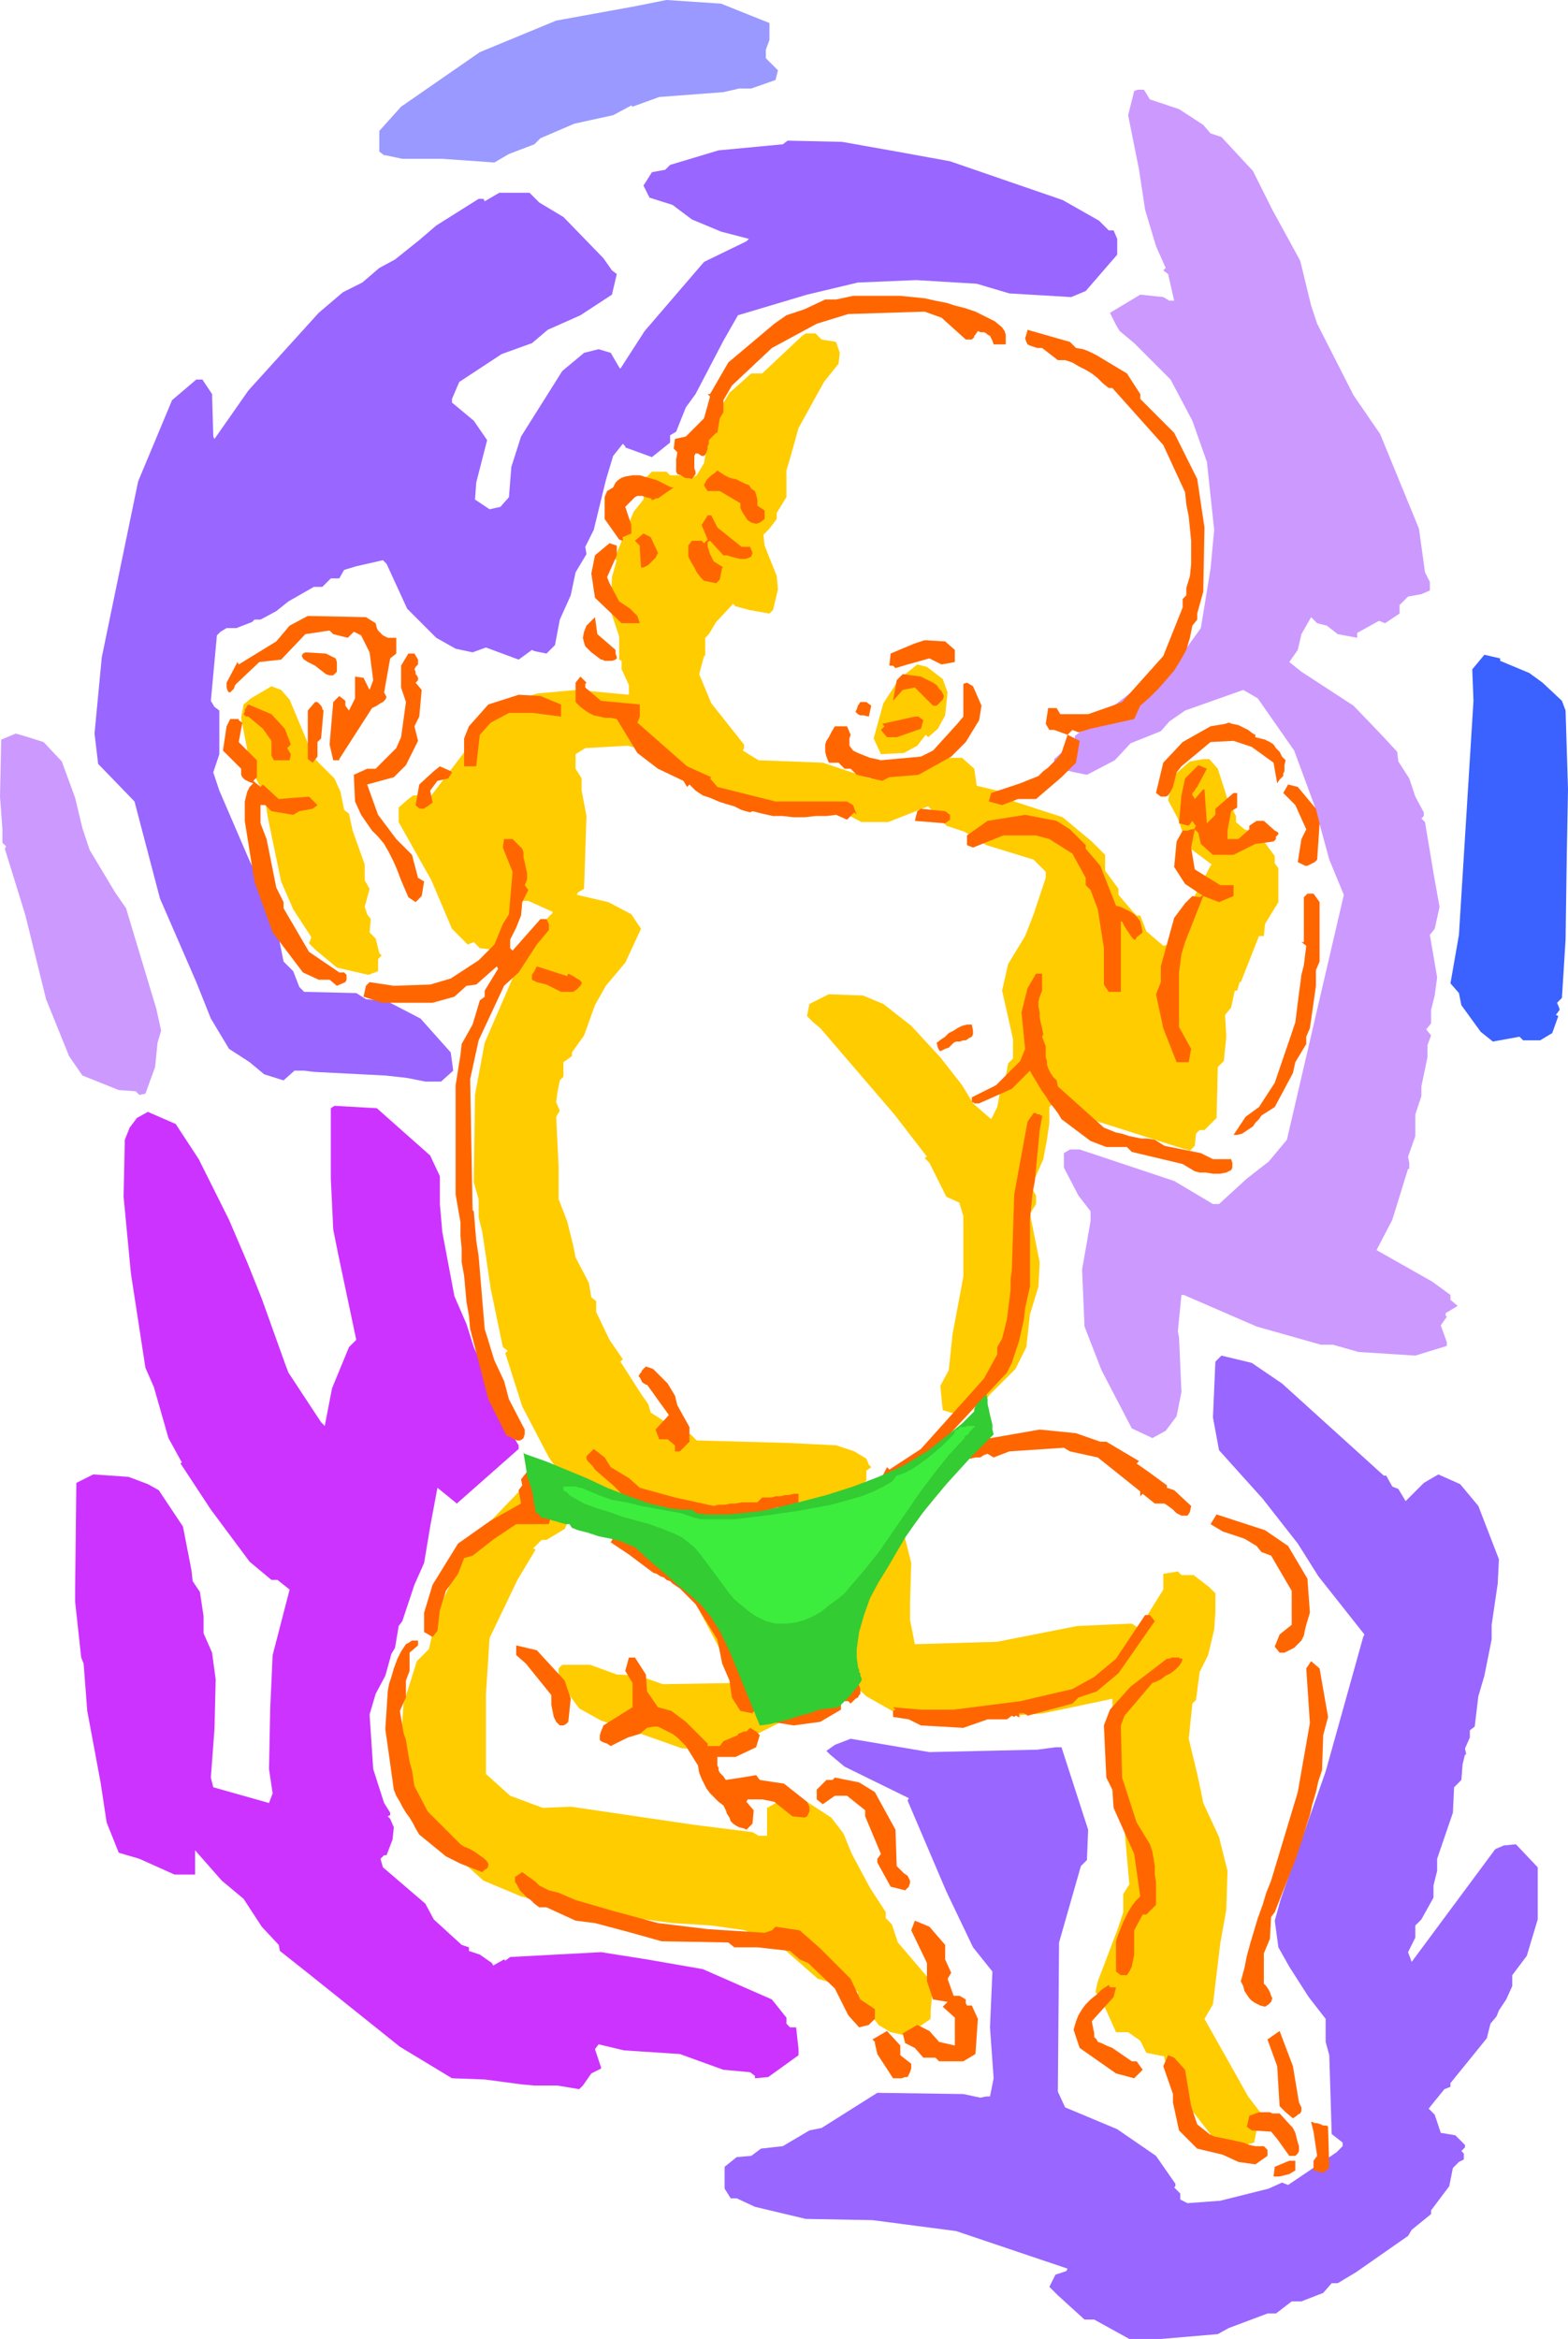
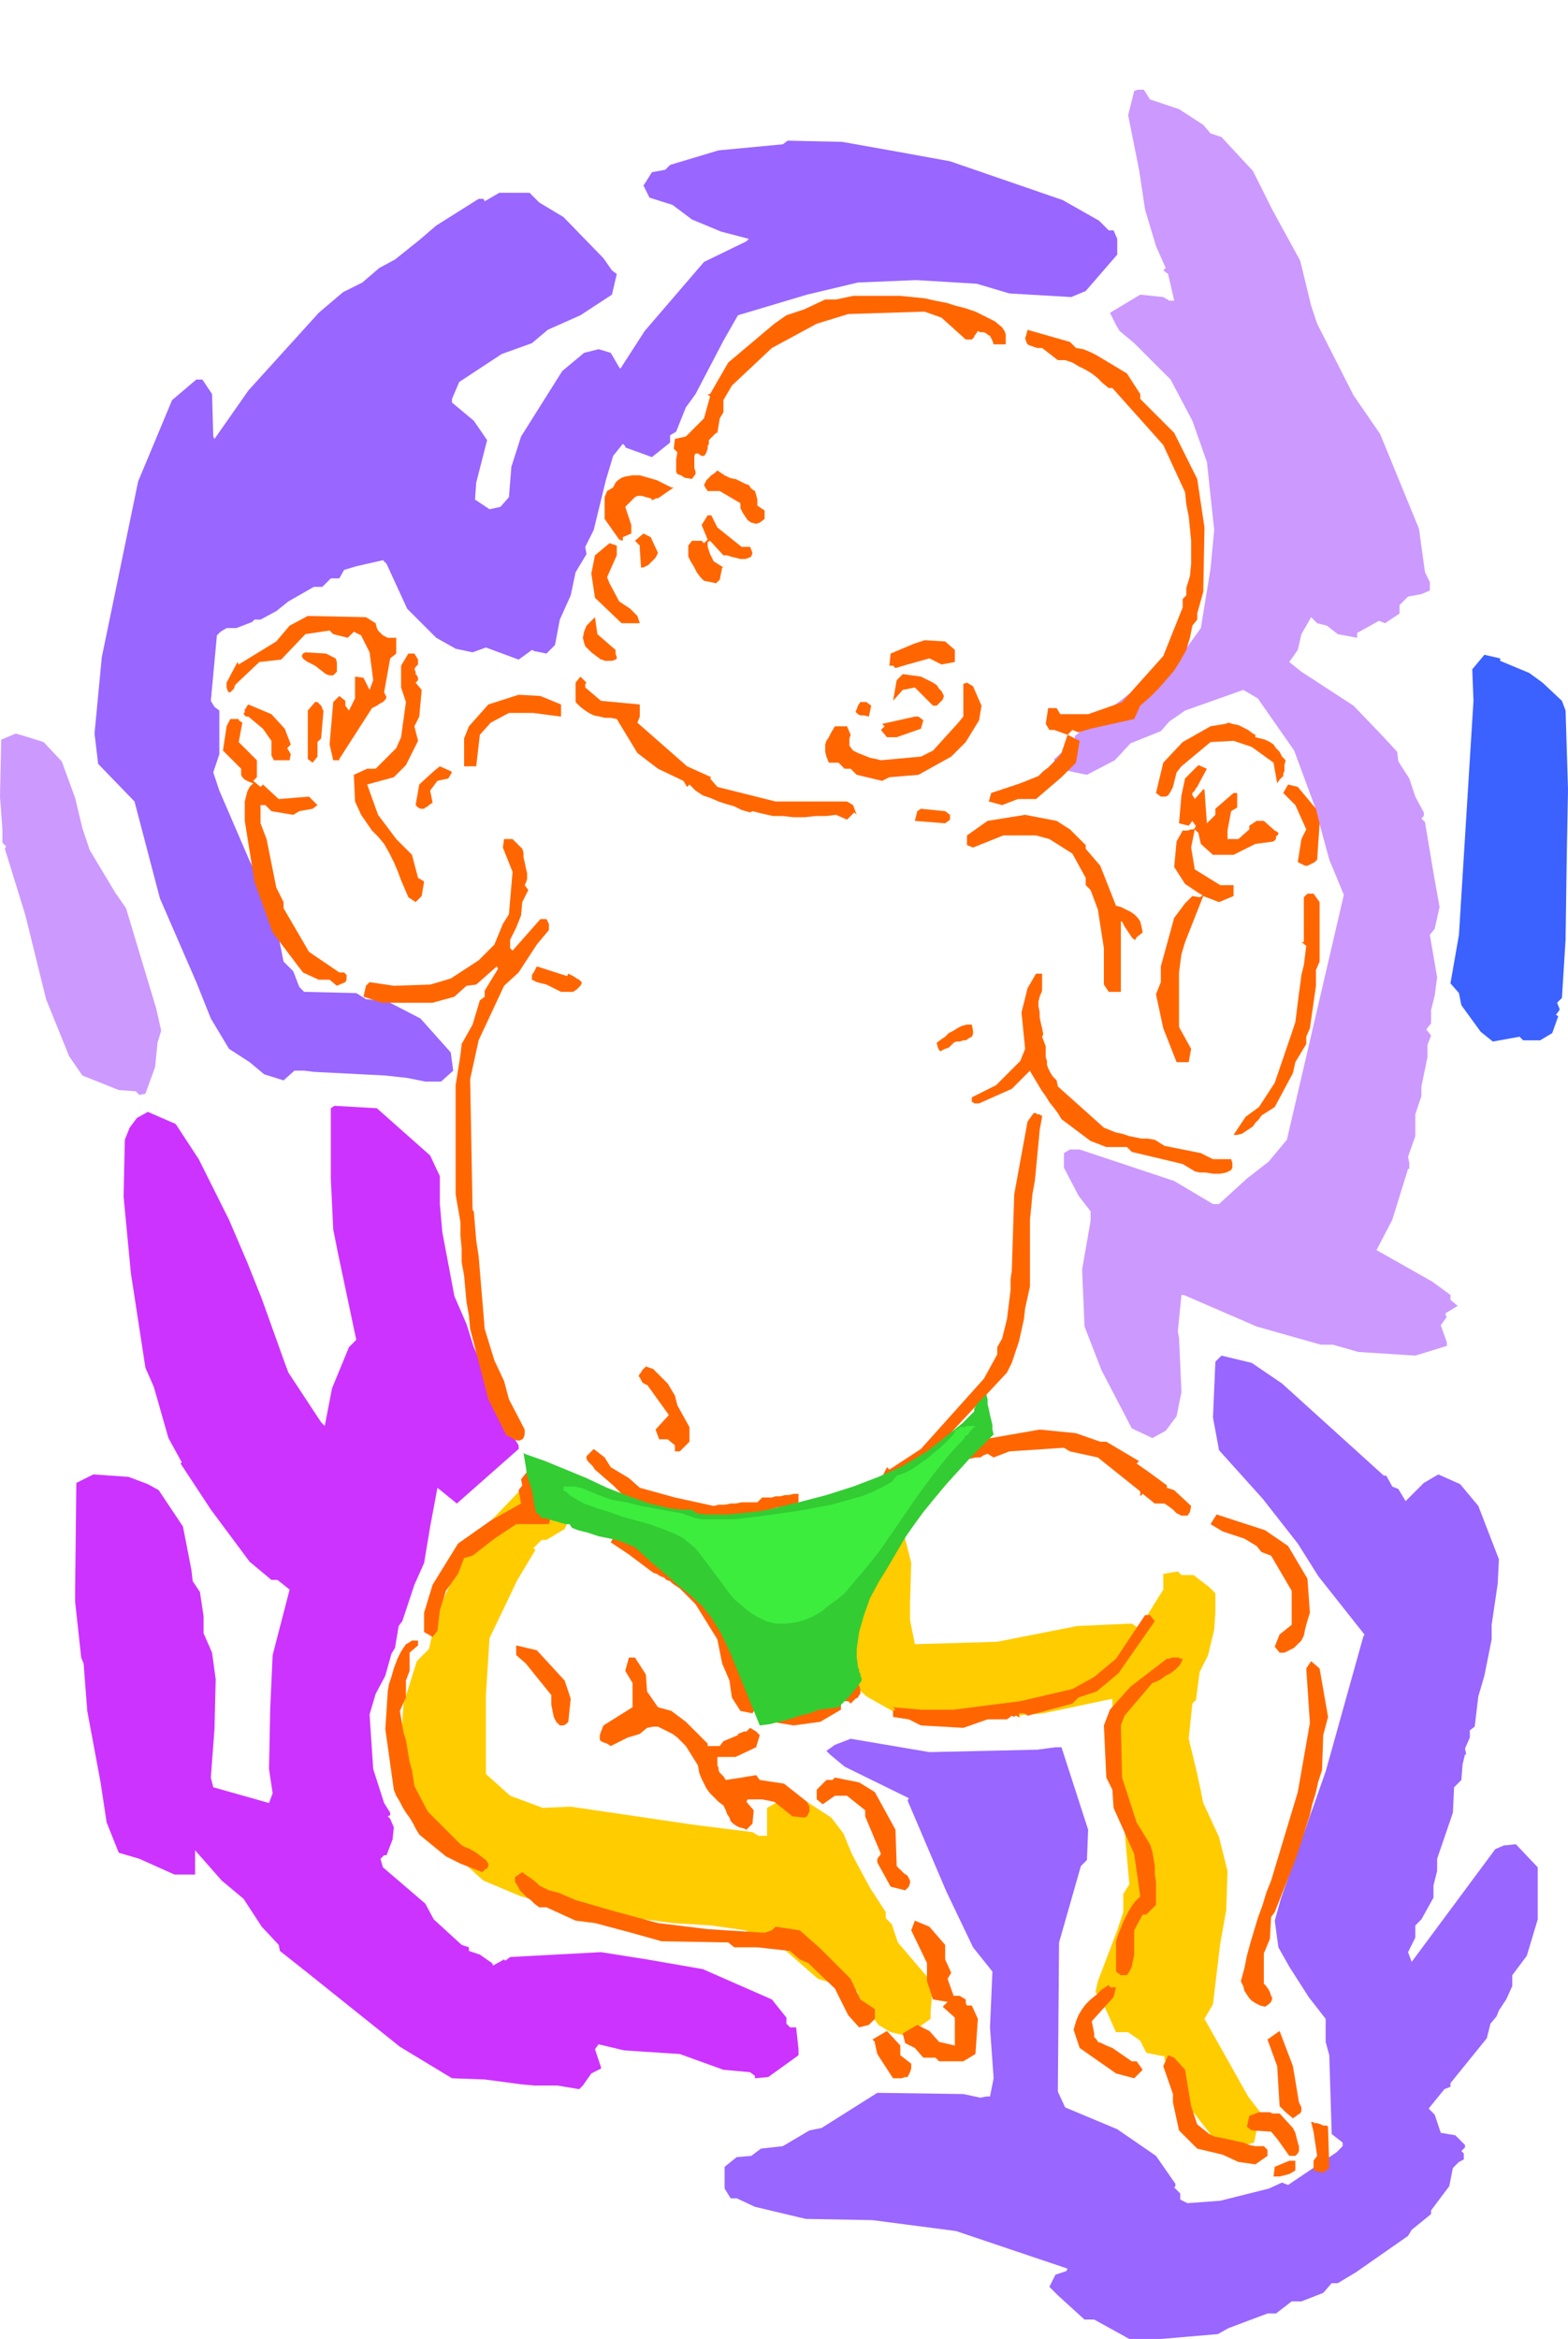
<svg xmlns="http://www.w3.org/2000/svg" fill-rule="evenodd" height="6.427in" preserveAspectRatio="none" stroke-linecap="round" viewBox="0 0 1294 1929" width="4.31in">
  <style>.brush1{fill:#fc0}.pen1{stroke:none}.brush2{fill:#96f}.brush4{fill:#c9f}</style>
  <path class="pen1 brush1" d="m742 1256 5 5v8l5 20-1 33v14l4 20 68-2 66-13 45-2 6 4 20-32v-13l12-2 3 3h10l13 10 5 5v16l-1 14-5 21-7 14-3 23-3 3-3 29 7 29 3 14 2 10 13 28 7 28-1 32-5 28-6 50-7 12 22 39 14 25 10 13-2 10v5h-1l-2 10-17 5-10-8h-6l-32-41-9-25v-2l-15-3-5-10-10-7h-10l-13-29-4-4 2-9 16-42 5-15v-15l5-8-4-45-12-40v-13l-2-37 4-11v-7l-57 12-61 5-49-1-13-5-23-13-12-11-12-29-8-19v-29l11-53 5-15 11-3 25 8 7 8zm-279-21 8 15-5 11-15 9h-4l-7 7 2 1-15 25-23 48-3 47v65l20 18 27 10 23-1 102 15 48 6 5 3h7v-23l9-5h24l20 13 10 13 7 17 15 28 13 20v5l5 5 5 15 29 34-2 23v6l-20 14-4-1-9-2-10-6-17-23v-4l-5-5-11-1-17-5-32-28-18-7-10-5-28-4-32-2-83-11-42-11-31-13-37-33-20-30-12-36 3-47 11-35 10-10 7-31 27-57 50-52v7l25 8z" />
  <path class="pen1 brush2" d="m1058 1141 84 76h2l5 9 5 2 6 10 15-15 12-7 18 8 15 18 17 44-1 20-5 34v12l-6 30-5 17-3 25-4 3v6l-4 9 1 5h-1l-2 8-1 13-6 6-1 21-13 38v10l-3 12v10l-10 18-5 5v10l-6 12 3 8 69-93 7-3 10-1 18 19v43l-9 30-12 16v9l-5 11-6 9-2 5-5 6-3 12-30 37v3l-5 2-13 16 5 5 5 15 12 2 8 8v2l-3 3 2 2v5l-4 2-5 5-3 15-15 20v3l-16 13-3 5-43 30-15 9h-5l-7 8-18 7h-8l-13 10h-7l-32 12-9 5-47 4h-26l-29-16h-8l-22-20-7-7 5-10 9-3 1-2-92-31-69-9-55-1-42-10-15-7h-5l-5-8v-18l10-8 12-1 8-6 18-2 22-13 10-2 46-29 71 1 14 3 5-1h3l3-15-3-42 2-46-16-20-22-46-32-75 1-2-53-26-12-10-3-3 7-5 13-5 65 11 89-2 15-2h5l22 68-1 25-5 5-18 63-1 123 6 13 43 18 32 22 16 23v2l-1 1 5 5v5l6 3 27-2 40-10 11-5 5 2 40-27 5-5v-3l-9-7-2-65-3-11v-19l-14-18-16-25-9-16-3-22 5-18 37-105 31-111 1-2-38-48-17-27-29-37-36-40-5-27 2-46 5-5 25 6 25 17z" />
  <path class="pen1" style="fill:#c3f" d="m355 953 8 17v23l2 23 10 53 10 23 6 19 8 18v7l17 36 12 20v3l-51 45-16-13-6 32-5 30-8 18-10 30-3 4-3 18-3 5-5 18-8 15-5 17 3 45 9 28 5 8v2l-2 1 2 2 3 7-1 10-5 13h-2l-3 3 2 7 35 30 7 13 23 21 6 2v3l9 3 10 7 1 2 9-5 1 1 4-3 75-4 38 6 46 8 57 25 12 15v5l3 3h5l2 18v5l-25 18-11 1v-2l-4-3-22-2-36-13-46-3-21-5-3 4 5 15v1l-8 4-7 10-3 3-18-3h-19l-11-1-30-4-27-1-43-26-75-60-24-19-1-5-14-15-15-23-18-15-22-25v20h-17l-29-13-17-5-10-25-5-33-11-59-3-39-2-5-5-46v-10l1-88 14-7 29 2 16 6 9 5 20 30 7 36 1 9 6 9 3 20v14l7 16 3 22-1 41-3 40 2 8 46 13 3-8-3-20 1-50 2-44 14-54-10-8h-5l-18-15-32-43-25-38 1-1-11-20-12-42-7-16-12-78-6-63 1-47 4-10 6-8 9-5 23 10 19 29 25 50 15 35 12 30 19 53 3 8 27 41 3 3 6-31 14-34 6-6-15-71-4-20-2-42v-58l3-2 35 2 44 39z" />
  <path class="pen1 brush4" d="m36 612 15 16 11 30 6 25 6 18 21 35 9 13 25 83 4 18-3 10-2 20-8 22-5 1-3-3-14-1-30-12-11-16-19-47-17-69-17-55 1-2-3-3v-11l-2-27 1-47 12-5 7 2 16 5z" />
-   <path class="pen1 brush1" d="m239 577 13 31 7 17 17 17 5 11 3 15 4 3 3 14 10 28v13l4 7-4 15 2 6 3 4-1 11 5 5 3 12 2 2-3 3v10l-8 3-26-6-18-15-5-5 2-5-15-23-10-23-11-53-3-19-11-21-8-42 2-11 6-5 17-10 8 3 7 8zm539-17 4 11-2 19-6 11-8 7-2-2-7 9-11 6-19 1-6-13 8-29 13-20 15-12 8 2 13 10z" />
  <path class="pen1" style="fill:#3b61ff" d="m1238 545 24 10 11 8 16 15 3 8 2 65-1 54-1 70-3 48-4 4 2 5v1l-3 4 2 1-5 14-10 6h-14l-3-3-22 4-10-8-16-22-2-10-7-8 7-40 12-193-1-26 10-12 13 3v2z" />
  <path class="pen1" style="fill:#ccf" d="m196 396-7 10-3 1-4-24-5-13 17 21 2 5z" />
-   <path class="pen1 brush1" d="m678 280 12 2 3 9-1 9-12 15-21 38-7 25-3 10v22l-8 13v5l-6 8-5 5 1 9 10 25 1 11-4 17-3 3-17-3-11-3-2-2-14 15-6 10-3 3v15h-1l-4 15 10 24 27 34v3l-1 2 13 8 53 2 39 13 30-7 18-10h28l10 9 2 14 25 6 6 7 40 13 24 20 11 11v13l11 15v5l13 15 2 2h3l5 13 14 12 9-2 7-9 2-15 21-40 1-1-20-15-8-23-8-15 4-20 14-12 11-2h5l7 8 8 25 7 14v5l7 6 11 3 14 19v6l3 4v28l-11 18-1 10h-4l-15 38h-1l-2 7h-2l-3 14-5 6 1 18-2 20-5 5-1 42-10 10h-4l-3 3-1 10-4 4-13-4-85-27-13-10-5 5v13l-2 14-3 16-10 23 4 7v7l-5 8 8 40-1 20-7 23-3 27-9 18-22 22-3 5h-12l-13 10-10-3-2-20 7-13 3-29 9-48v-50l-3-10v-1l-11-5-14-28-4-4 2-1-27-35-61-71-6-5-5-5 2-10 16-8 28 1 17 7 23 18 24 26 18 23 9 15 8 7 7 6 5-10 3-16 3-4 3-16 4-4v-16l-9-40 5-22 14-23 7-18 10-30v-5l-10-10-39-12-18-11-15-5-15-16-33 13h-22l-25-13-70-1-50-25-15-11v-4l-33-9-35 2-8 5v12l5 8v10l4 21-2 60-5 3-1 2 26 6 19 10 8 12-13 28-16 19-9 16-9 25-10 14v3l-7 5v12l-3 3-2 10-1 8 3 7-3 5 2 41v27l7 18 5 20 2 10 11 21 2 12 4 3v9l11 23 11 16-2 2 18 28 5 7 2 7 25 16 8 2 5 5 74 2 41 2 15 5 10 6 2 5 2 2-4 3v8l-15 14-34 7h-9l-33 2v5l15 14 2 7 6 7-8 7h-5l-1-2-5 8 1 2-10 6 6 20 11 30 5 5 9 25-2 2v1l14-3h23l-2 8 4 3-4 4v3l4 3-7 12-8 5-25 3-22 11h-5l-1-2-7 12-25 7-15-5h-9l-34-12-33-11-18-10-17-23v-10l3-3h23l22 8 18 1 20 7 60-1 1-2-30-56-13-29-10-10-39-22-40-34-23-33-22-42-14-44 2-2-4-3-10-48-7-47-3-12v-15l-4-14 1-72 8-43 26-60 23-40 7-7v-1l-20-9h-5l-8 17-2 15-8 9-17-2-5-5-5 2-13-13-17-40-27-48v-12l8-7 4-3h15l42-55 20-20 25-9 33-3 43 4v-8l-6-13v-7l-2-1v-19l-7-21 1-28 4-14-2-1 16-39 8-10 2-18 5-5h12l3 3h10l6 3 6-3 6-10 6-33 15-25 18-16h9l33-31 3-2h8l5 5z" />
  <path class="pen1 brush2" d="m740 125 44 8 93 32 30 17 8 8h4l3 7v13l-26 30-12 5-51-3-27-8-50-3-48 2-42 10-57 17-12 21-23 44-8 11-8 20-5 3v6l-15 12-22-8v-1l-2-2-8 10-6 20-10 41-7 14 1 6-9 15-4 19-9 20-4 21-7 7-10-2-2-1-11 8-27-10-11 4-14-3-16-9-24-24-17-37-3-3-22 5-10 3-4 7h-7l-7 7h-7l-21 12-10 8-13 7h-5l-2 2-13 5h-8l-5 3-3 3-5 54 3 5 4 3v36l-5 15 5 15 25 58 6 12 5 20 5 15 3 3v8l5 5 4 20 8 8 5 13 4 4 43 1 8 5 18 2 27 14 25 28 2 15-10 9h-13l-15-3-18-2-59-3-8-1h-8l-9 8-16-5-12-10-17-11-15-25-12-30-30-69-21-80-30-31-3-25 6-63 30-145 28-67 20-17h5l8 12 1 35 1 2 28-40 58-64 20-17 16-8 14-12 13-7 20-16 14-12 35-22h4l1 2 12-7h25l8 8 20 12 33 34 7 10 4 3-4 17-26 17-27 12-13 11-25 9-35 23-6 14v3l18 15 11 16-9 35-1 14 12 8 9-2 7-8 2-25 8-25 34-54 18-15 12-3 10 3 7 12 1 1 20-31 49-57 35-17 2-2-23-6-24-10-16-12-19-6-5-10 2-3 5-8 11-2 4-4 40-12 53-5 4-3 45 1 45 8z" />
  <path class="pen1 brush4" d="m949 82 24 8 20 13 6 7 9 3 26 28 16 32 23 42 9 37 5 15 30 59 22 32 32 78 5 36 4 8v7l-7 3-11 2-7 7v7l-12 8-5-2-18 10v4l-16-3-9-7-8-2-5-5-8 14-3 13-7 10 10 8 43 28 24 25 12 13 1 8 9 14 5 15 7 13v3l-2 2 3 3 7 42 5 28-4 18-4 5 6 35-2 15-3 12v11l-4 5 4 5-3 8v10l-5 24v8l-5 15v18l-6 17 1 5v5h-1l-13 42-12 23-1 2 46 26 15 11v4l6 5-10 6v2l1 1-5 7 5 14v3l-26 8-47-3-21-6h-10l-53-15-60-26h-2l-3 30 1 5 2 45-4 20-9 12-11 6-17-8-25-48-14-36-2-47 7-40v-8l-10-13-12-23v-12l5-3h8l78 26 32 19h5l23-21 18-14 15-18 47-202-12-29-12-44-17-46-30-43-12-7-48 17-13 9-7 8-25 10-13 14-23 12-10-2-13-3-4-5v-3l17-15v-4l49-38 37-26 18-25 8-49 3-32-6-56-12-34-18-34-30-30-12-10-3-5-5-10 25-15 19 2 5 3h4l-5-22-4-3 2-2-8-18-9-30-5-33-9-45 2-8 3-12 3-1h5l5 8z" />
-   <path class="pen1" style="fill:#99f" d="M635 19v14l-3 8v7l10 10-2 8-20 7h-10l-13 3-53 4-22 8-1-1-15 8-32 7-28 12-5 5-21 8-12 7-43-3h-33l-14-3h-1l-4-3v-17l18-20 65-45 63-26 66-12 25-5 45 3 40 16z" />
  <path class="pen1" d="m782 250 6 2 8 2 9 3 8 4 8 4 6 5 2 3 1 3v8h-10l-1-3-1-2-1-2-2-1-1-1-2-1h-3l-2-1-2 3-1 1v1l-1 1-1 1h-5l-20-18-14-5-63 2-26 8-37 20-33 31-7 12v10l-3 5-2 12h-1l-5 5-1 1v3l-1 2v2l-1 3-1 2-1 1h-2l-3-2h-2l-1 2v10l1 3v2l-3 4-6-1-3-2-3-1-1-2v-10l1-6-3-3 1-8 9-2 15-15 5-18-2-2h2l15-26 38-32 10-7 15-5 17-8h9l14-3h39l10 1 10 1 9 2 10 2zm106 37 6 1 5 2 6 3 5 3 5 3 5 3 5 3 5 3 11 17v4l28 28 19 38 6 40-1 53-5 18v5l-4 5-2 10-3 10-5 9-5 8-6 7-7 8-7 7-8 7-5 11-36 8-10 3-5-2-4 4 10 5-3 18-12 12-21 18h-15l-13 5-11-3 2-7 24-8 5-2 5-2 5-2 4-4 4-3 4-4 4-4 3-4 5-15-11-4h-4l-3-5 2-13h7l3 5h23l20-7 8-3 34-38 16-40v-7l3-3v-6l3-10 1-10v-19l-1-10-1-10-2-10-1-10-18-39-42-47h-3l-5-4-4-4-5-4-5-3-6-3-5-3-6-2h-6l-13-10h-4l-3-1-3-1-2-1-1-2-1-3 1-3 1-4 35 10 5 5zM607 395l4 2 4 2 3 1 2 3 3 2 1 3 1 4v5l6 4v7l-4 3-3 1-4-1-3-2-2-3-2-3-2-4v-4l-17-10h-10l-2-3-1-2 1-2 1-2 2-2 2-2 3-2 2-2 6 4 4 2 4 1h5-4zm-53 7h2l-13 9h-2l-1 1h-1l-1 1v-1l-1-1-4-1-3-1h-4l-2 1-2 2-3 3-3 3 5 15v7l-7 3v3l-3-1-12-17v-18l2-5 5-3 2-4 2-2 3-2 3-1 6-1h6l7 2 7 2 6 3 6 3zm38 33 20 16h7l2 5-1 3-2 1-3 1h-4l-4-1-4-1-3-1h-3l-11-12-2 1v4l1 3 1 3 1 2 1 2 1 2 8 5h-1l-2 10-3 3-10-2-3-3-3-4-2-4-3-5-2-4v-9l3-4h8l2 2 3-3-5-12 5-8h3l5 10zm-49 21-1 2-1 2-2 2-2 2-2 2-2 1-2 1h-2l-1-15v-3l-4-4 7-6 6 3 6 13zm-34 2-8 18 2 5 8 15 3 2 3 2 3 2 2 2 2 2 2 2 1 3 1 3h-15l-22-21-3-20 3-15 12-10 6 2v8zm-199 56 1 4 1 2 2 2 2 2 2 1 2 1h7v13l-5 4-5 28 1 2 1 2-1 2-2 2-2 1-3 2-2 1-2 1-27 42v1h-5l-3-13 3-35 5-5 5 4v4l3 4 5-10v-18l7 1 5 10 3-8-3-23-7-14-6-3-5 5-12-3-3-3-20 3-20 21-18 2-18 17-2 2-1 3-2 2-1 1h-1l-1-1-1-3v-4l9-17 1 2 31-19 11-13 15-8 48 1 8 5zm198 22v3l1 3v1l-1 1-3 1h-6l-2-1h-1l-4-3-4-3-3-3-2-2-1-3-1-4 1-5 2-5 7-7 2 14 15 13zm280 0v10l-11 2-10-5-18 5-10 3-2-2h-3l1-10 19-8 9-3 17 1 8 7zm-511 7 1 3v8l-1 1-2 2h-3l-3-1-9-7-2-1-2-1-2-1-3-2-1-1-1-2 1-2 2-1 17 1 8 4zm68 1v4l-2 2-1 2 1 2v2l1 1 1 2v2l-2 2 5 6-2 22-4 8 3 12-10 20-10 10-22 6 9 25 15 20 13 13 5 19 5 3-2 12-5 5-6-4-3-7-3-7-3-8-3-7-4-8-4-7-5-6-5-5-9-13-5-11-1-22 11-5h7l17-17 4-9 4-29-4-12v-18l6-10h5l3 5zm425 19 3 2 2 3 2 2 1 2 1 2-1 3-2 2-3 3h-3l-15-15-10 2-8 9 3-17 5-5 15 2 10 5zm-287 1v3l13 11 32 3v10l-2 5 41 36 20 9-1 1 6 7 48 12h59l5 3 3 8-2-2-6 6-9-4-8 1h-9l-9 1h-9l-9-1h-8l-9-2-8-2-2 1-7-2-6-3-7-2-6-2-7-3-6-2-6-4-5-5-2 2-3-5-21-10-17-13-17-28-5-1h-5l-4-1-5-1-4-2-3-2-4-3-4-4v-16l4-5 5 5-1 1zm327 18-2 12-11 18-12 12-27 15-24 2-6 3-21-5-5-5h-5l-5-5h-8l-2-5-1-4v-6l1-3 2-3 2-4 3-5h10l3 7-1 3v6l3 4 4 2 5 2 5 2 5 1 4 1 33-3 10-5 20-22 5-6v-27l3-1 5 3 7 16zm-347-1v10l-23-3h-20l-15 8-9 10-3 26h-10v-23l4-10 16-18 25-8 18 1 17 7zm-196 5-2 23-3 3v12l-4 5-4-3v-40l6-7h2l1 1 1 1 1 1 1 2v1l1 1zm452-4-2 9-4-1h-3l-2-1-1-1-1-1 1-2 1-3 2-3h5l4 3zm-484 19 5 13-3 3 3 5-1 5h-13l-1-2-1-2v-12l-7-10-12-10h-2l-1-1-1-1 1-2v-2l1-1 1-2 1-1 19 8 11 12zm527-7-2 7-20 7h-8l-5-6 3-3-2-2 27-6h3l4 3zm-565 0 3 2-3 16 15 15v14l-3 3 6 5 2-2 13 12 25-2 7 7-4 3-11 2-5 3-18-3-5-5h-4v15l5 13 8 40 6 12v5l21 36 25 17h4l1 1 1 1v4l-1 2-7 3-6-5h-9l-13-6-25-33-15-42-8-50v-16l1-4 1-4 2-4 3-3-3-1-2-1-2-1-1-1-1-1-1-2v-5l-15-15 3-20 3-6h7v1zm839 14 4 1 4 1 4 2 3 2 2 3 3 3 2 4 3 3-1 4v5l-1 2v2l-1 1-2 2-2 3-3-17-18-13-15-5-19 1-24 20-4 5-1 4-1 4-1 4-2 4-2 3-2 1h-4l-4-3 6-25 16-17 23-13 12-2 3-1 3 1 5 1 4 2 4 2 4 3 2 1v2zm-47 39-1 2-1 1-1 2-1 1-1 1v2l1 1 1 2 7-8h1l2 28 7-7v-5l15-13h3v12l-5 3-3 16v7h9l9-8v-3l6-4h6l9 8 2 1 1 1v1l-1 1-1 1v2l-1 1-1 1-15 2-18 9h-17l-10-9-2-9-3-3-3 15 3 18 21 13h11v9l-12 5-13-5-15 38-3 10-2 15v45l10 18-2 11h-10l-11-28-6-28 4-10v-13l11-40 9-12 6-6 6 1 2-1v-1l-2-1-3-2-3-2-3-2-3-2-9-14 2-21 5-9h4l3-1h2l1-1 1-2-1-1-2-3-3 4-8-2 2-23 3-14 11-11 7 3-7 13zm-616-10-3 5-9 2-6 8 2 10-3 2-1 1-2 1-1 1h-3l-2-1-2-2 3-17 12-11 5-4 9 4 1 1zm713 30 3 12-2 30-2 2-2 1-2 1-2 1h-2l-2-1-2-1-2-1 3-19 4-8-9-20-10-10 4-7 8 2 15 18zm-302 5v4l-4 3-25-2 2-8 3-2 20 2 4 3zm99 12 13 13v3l12 14 13 33 4 1 4 2 4 2 3 2 3 3 2 3 1 4 1 5-5 4-1 2h-1l-2-2-2-3-2-3-2-3-1-2-1-2h-1v58h-10l-4-6v-30l-5-32-6-16-4-4v-6l-11-20-19-12-11-3h-27l-25 10-5-2v-8l17-12 31-5 26 5 11 7zm-452 16 1 3v4l1 4 1 5 1 4v5l-1 3-1 2 3 4-5 10-1 11-4 10-5 10v7l2 2 23-26h5l2 4v5l-10 12-15 23-12 11-21 45-7 32 2 108 1 1 1 12 1 12 2 13 1 12 1 12 1 12 1 12 1 12 8 26 8 17 4 15 13 25v4l-1 3-1 1-2 1h-2l-3-1-3-2-3-1-15-30-15-58-1-11-2-11-1-11-1-11-2-11v-11l-1-11v-11l-4-23v-90l4-25 1-9 9-16 6-20 4-3v-5l11-18-1-2-17 15-8 1-10 9-18 5h-42l-15-5 2-9 3-3 20 3 30-1 17-5 23-15 13-13 7-17 5-8 3-35-8-20 1-7h7l8 8zm658 44v49l-3 7v13l-5 35-3 7v6l-9 15-2 9-15 28-11 7-2 3-3 3-2 3-3 2-3 2-3 2-4 1h-3l10-15 11-8 13-20 14-41 3-9 1-8 1-8 1-8 1-7 1-8 2-8 1-8 1-8-4-3h2v-37l3-3h5l5 7zm-620 59 4 2 3 2 2 1 2 2v1l-1 2-3 3-3 2h-10l-12-6-4-1-4-1-2-1-2-1v-4l2-3 2-4 25 8 1-2zm391 14-2 5-1 4v4l1 5v4l1 5 1 4 1 5-1 2 3 8v9l1 3v3l1 3 2 4 2 3 3 3 1 5 38 34 5 2 5 2 5 1 6 2 5 1 5 1h5l6 1 8 5 30 6 10 5h15l1 3v4l-1 2-4 2-5 1h-6l-6-1h-5l-4-1-10-6-42-10-4-4h-17l-13-5-24-18-3-5-3-4-4-5-3-5-3-4-3-5-3-5-3-5-1-2-15 15-27 12h-4l-1-1h-1v-4l20-10 20-20 4-10-3-30 5-20 7-12h5v14zm-57 33v3l-1 2-2 1-3 2h-2l-3 1h-3l-2 1-2 2-2 2-3 1-2 1-2 1-1-1-1-2-1-4 4-3 3-2 3-3 4-2 3-2 4-2 4-1h4l1 5zm57 71-2 11-1 11-1 10-1 11-1 10-2 11-1 11-1 10v55l-2 9-2 9-1 9-2 9-2 9-3 9-3 9-4 8-68 73-3 2-4 3-5 4-6 3-5 3-5 2h-5l-3-2 5-10 2 2 26-17 52-58 11-20v-6l4-7 2-8 2-8 1-8 1-8 1-8v-9l1-7 2-63 11-60 5-7h2l1 1h2l1 1h1v1zm-309 220 6 10 2 8 10 18v12l-8 8h-4v-5l-6-5h-7l-3-8 11-12-18-25h-1l-3-2-1-2-1-2-1-1 1-2 1-1 1-2 3-3 6 2 12 12zm357 48h5l27 16-2 2 10 7 15 11v2l6 2 14 13-1 5-2 3h-5l-4-2-3-3-4-3-3-2h-8l-10-8-2 2v-4l-35-28-23-5-5-3-45 3-13 5-5-3-3 1-3 2h-4l-4 1h-3l-4 1h-7v-9l8-5 63-11 30 3 20 7zm-404 21 15 9 9 8 29 8 32 7 4-1h5l5-1h4l5-1h13l4-4h8l3-1h4l4-1h3l4-1h4v7l-10 4h-7l-21 6-40 5-37-9-3-1-4-1-3-2-4-1-3-1-4-1-4-1-3-2-10-10-15-13-2-3-2-2-2-2-1-2v-2l1-1 2-2 3-3 9 7 5 8zm-56 27 8 8v4h-1l-2 8h-27l-18 12-18 14-7 2-5 13-10 14-5 16-2 17-4 5-7-4v-16l7-23 21-34 27-19 25-14-2-11 3-4-1-5 8-10h8l2 27zm615 38 16 27 2 28-3 10-1 4-1 5-2 4-3 3-3 3-4 2-4 2h-4l-4-5 4-10 10-8v-28l-17-29-8-3-4-5-5-3-5-3-6-2-6-2-6-2-5-3-5-3 5-8 40 13 19 13zm-529 2 10 5 7 5 21 13 19 22 2 5 3 4 3 5 3 5 2 5 2 5 2 5 1 5 15 47-3 5-10-2-7-11-2-14-6-14-4-20-18-29-13-13-3-2-3-2-2-2-3-1-2-2-3-1-3-2-3-1-20-15-15-10 4-7h10l16 12zm161 75 1 4 1 6v5l2 6 1 5 2 4 3 5 4 3 1 3v4l-1 1-1 2-2 1-2 2-2 2-1-1-1-1h-4l-1 1-1 1v5l-17 10-22 3-30-5 4-8h14l2 1h6l1-1 2-2-12-36v-14l1-3 1-3 3-1 4-1 3 3 5 25 7 18 3 4v5l-2 1h10l15-8-11-20v-32l3-18 8-31 10-14 12-8-10 22-9 55zm258-15-30 43-18 15-15 5-5 5-37 10-1-1-2-1h-4v2l1 1h-2l-1-1h-1l-1 1-2-1-4 3h-16l-20 7-35-2-10-5-13-2v-5l2-1-2-2 23 2h27l55-7 43-10 18-10 18-15 24-36h4l4 5zm-608 16v4l-7 6v15l-3 8v14l-5 11 1 6 1 6 1 6 2 6 1 6 1 6 1 6 2 7 2 13 11 21 27 27 3 2 5 2 5 3 4 3 4 3 2 3v2l-1 2-2 1-2 2-18-7-12-6-22-18-3-5-2-4-3-5-3-4-3-5-2-4-3-5-2-5-7-50 2-31 1-6 2-6 2-7 3-8 3-6 4-6 2-1 3-2h5zm121 33 5 15-2 19-2 2-2 1h-3l-3-3-2-4-1-5-1-5v-8l-21-26-8-7v-8l17 4 23 25zm67-5 1 14 9 13 11 3 12 9 18 18v2h10l3-4 12-5v-1l5-2h2l3-3 5 3 3 3-3 10-17 8h-15v7l1 2v2l1 2 1 1 2 2 2 3 13-2 12-2 3 4 20 3 19 15 1 2 1 2v4l-1 2-1 2-2 1-10-1-15-12-10-2h-12l-1 2 6 7-1 11-5 5-2-1-4-1-2-1-3-2-2-2-1-3-2-3-1-3-2-4-4-3-4-4-3-3-3-4-2-4-2-4-2-5-1-6-10-16-4-4-3-3-4-3-4-2-4-2-4-2h-4l-5 1-6 5-10 3-14 7-3-2-3-1-2-1-1-1v-4l1-3 2-5 24-15v-20l-6-10 3-11h5l9 14zm443-13-1 3-2 3-3 3-4 3-4 2-4 3-4 2-3 1-23 27-3 8 1 43 12 37 11 18 2 6 1 6 1 6v7l1 6v19l-8 8h-3l-7 13v20l-1 5-1 5-2 4-2 3h-5l-4-3v-25l2-6 2-5 2-5 2-4 2-4 3-5 3-4 4-4-5-35-17-38-1-15-5-10-2-43 5-13 17-19 30-23h2l2-1h6l1 1h2zm120 48-4 15-1 29-3 9-2 9-3 10-2 9-3 9-3 10-3 9-3 9-17 43-3 4-1 18-5 12v25l2 2 2 3 1 2 1 3 1 2-1 3-2 2-3 2-4-1-4-2-3-2-2-2-2-3-2-3-1-4-2-4 3-11 2-10 3-11 3-10 3-10 4-11 3-10 4-10 22-73 10-57-3-45 4-6 7 6 7 40zm-374 62 17 31 1 30 3 3 3 3 3 2 1 2 1 2v2l-1 3-3 3-12-3-11-20v-3l3-4-13-31v-5l-15-12h-10l-10 7-5-4v-8l8-8h5l2-2 20 4 13 8zm-261 83 14 6 31 9 37 10 41 5 47 3 6-2 3-3 20 3 17 15 25 25 8 17 12 8v8l-5 5-8 2-9-10-11-22-22-21-7-3-8-7-27-3h-19l-5-4-55-1-25-7-30-8-16-2-24-11h-6l-4-3-3-3-3-2-3-3-3-3-2-4-2-3v-4l6-4 4 3 3 2 4 3 3 3 4 2 4 2 4 1 4 1zm319 43v12l5 11-3 5 5 14h5l5 3v3l1 2h4l5 11-2 29-10 6h-20l-3-3h-10l-7-8-8-4-2-8 12-7 10 5 8 9 13 3v-23l-10-9 4-4-12-2-5-15v-15l-13-27 3-8 12 5 13 15zm141 35-2 8-18 20 1 5 1 5v3l2 2 1 2 3 1 4 2 5 2 16 11h4l5 7-7 7-15-4-30-21-5-15 2-7 2-5 3-5 3-4 4-4 5-4 4-4 6-4 1 2h5zm-178 56 9 7v4l-1 3-1 2-1 2h-2l-3 1h-7l-13-20-2-9v-1l-2-2 12-7 11 12v8zm329 39 1 2 1 2v3l-1 2-2 1-1 1-3 2-6-5-5-5-2-33-8-22 10-7 11 29 5 30zm-94-27 5 30 5 15 10 8 4 2 5 1 5 1 5 1 4 1 5 1 5 2 5 1h7l3 3v5l-10 7-14-2-13-6-21-5-15-15-5-23v-7l-8-23 4-9 5 2 9 10zm78 36 11 12 2 4 1 4 1 4 1 3v4l-1 2-2 2h-5l-10-14-5-6-16-1-4-3 2-9 8-3h9l2 1h6zm40 12 1 33-5 4-8-2v-8l3-4-3-20-2-8h1l2 1h2l3 1 2 1h3l1 1v1zm-27 35-5 3-8 2h-5l1-8 12-5h5v8z" style="fill:#f60" />
  <path class="pen1" style="fill:#3c3" d="m446 1251 1 1h3l3 1 3 1 4 1 3 1 4 1h3l2 3 5 2 8 2 9 3 10 2 8 2 7 3 5 2 13 12 12 10 10 9 10 8 10 9 8 10 8 13 8 17 24 59 8-1 8-2 8-2 9-3 8-2 8-3 8-1 8-1 2-2 3-3 2-2 3-3 2-3 3-3 2-3 2-3v-2l-1-2v-2l-1-1v-2l-1-2v-1l-1-7v-7l1-7 1-7 4-14 5-14 7-13 8-13 7-12 7-12 7-10 8-11 9-11 10-12 10-11 10-11 10-10 9-9-1-4v-4l-1-4-1-4-1-5-1-4v-4l-1-4-1 1-1 1-2 2-2 2-2 2-1 2-1 2v2l-10 10-10 8-10 8-9 7-20 12-20 9-21 8-22 7-23 6-25 6-5 1-8 1-10 1-10 1h-18l-8-1-4-3h-9l-9-1-8-2-9-2-17-6-18-7-17-8-17-7-17-7-17-6-1-1 1 6 1 6 1 7 2 6 2 6 1 6 1 6 1 5v1l1 1h1l1 1v1h1v1z" />
  <path class="pen1" style="fill:#3ded3d" d="m787 1183-5 5-5 5-6 5-6 5-7 5-6 4-6 3-6 2-4 5-7 4-8 4-10 4-25 7-27 5-28 4-25 3h-27l-5-1-12-4-11-2-11-2-11-2-12-3-12-2-11-4-12-5-2-1h-2l-3-1h-10v3l1 1h1l1 1 1 1 1 1 1 1h1l1 1 9 5 11 4 10 3 11 4 11 3 11 3 11 4 10 4 6 3 5 4 5 4 5 6 9 12 9 12 5 7 5 6 6 5 6 5 6 4 8 4 8 2h9l8-1 7-2 7-3 7-4 6-5 7-5 6-5 5-6 12-14 12-15 11-16 11-16 11-16 12-16 12-15 13-14v-1l1-1 2-1 1-2 1-1 2-2 1-1h1l-1-1h-6l-2 1h-4l-1 1v1h-2l-1 1v1l-1 2z" />
</svg>